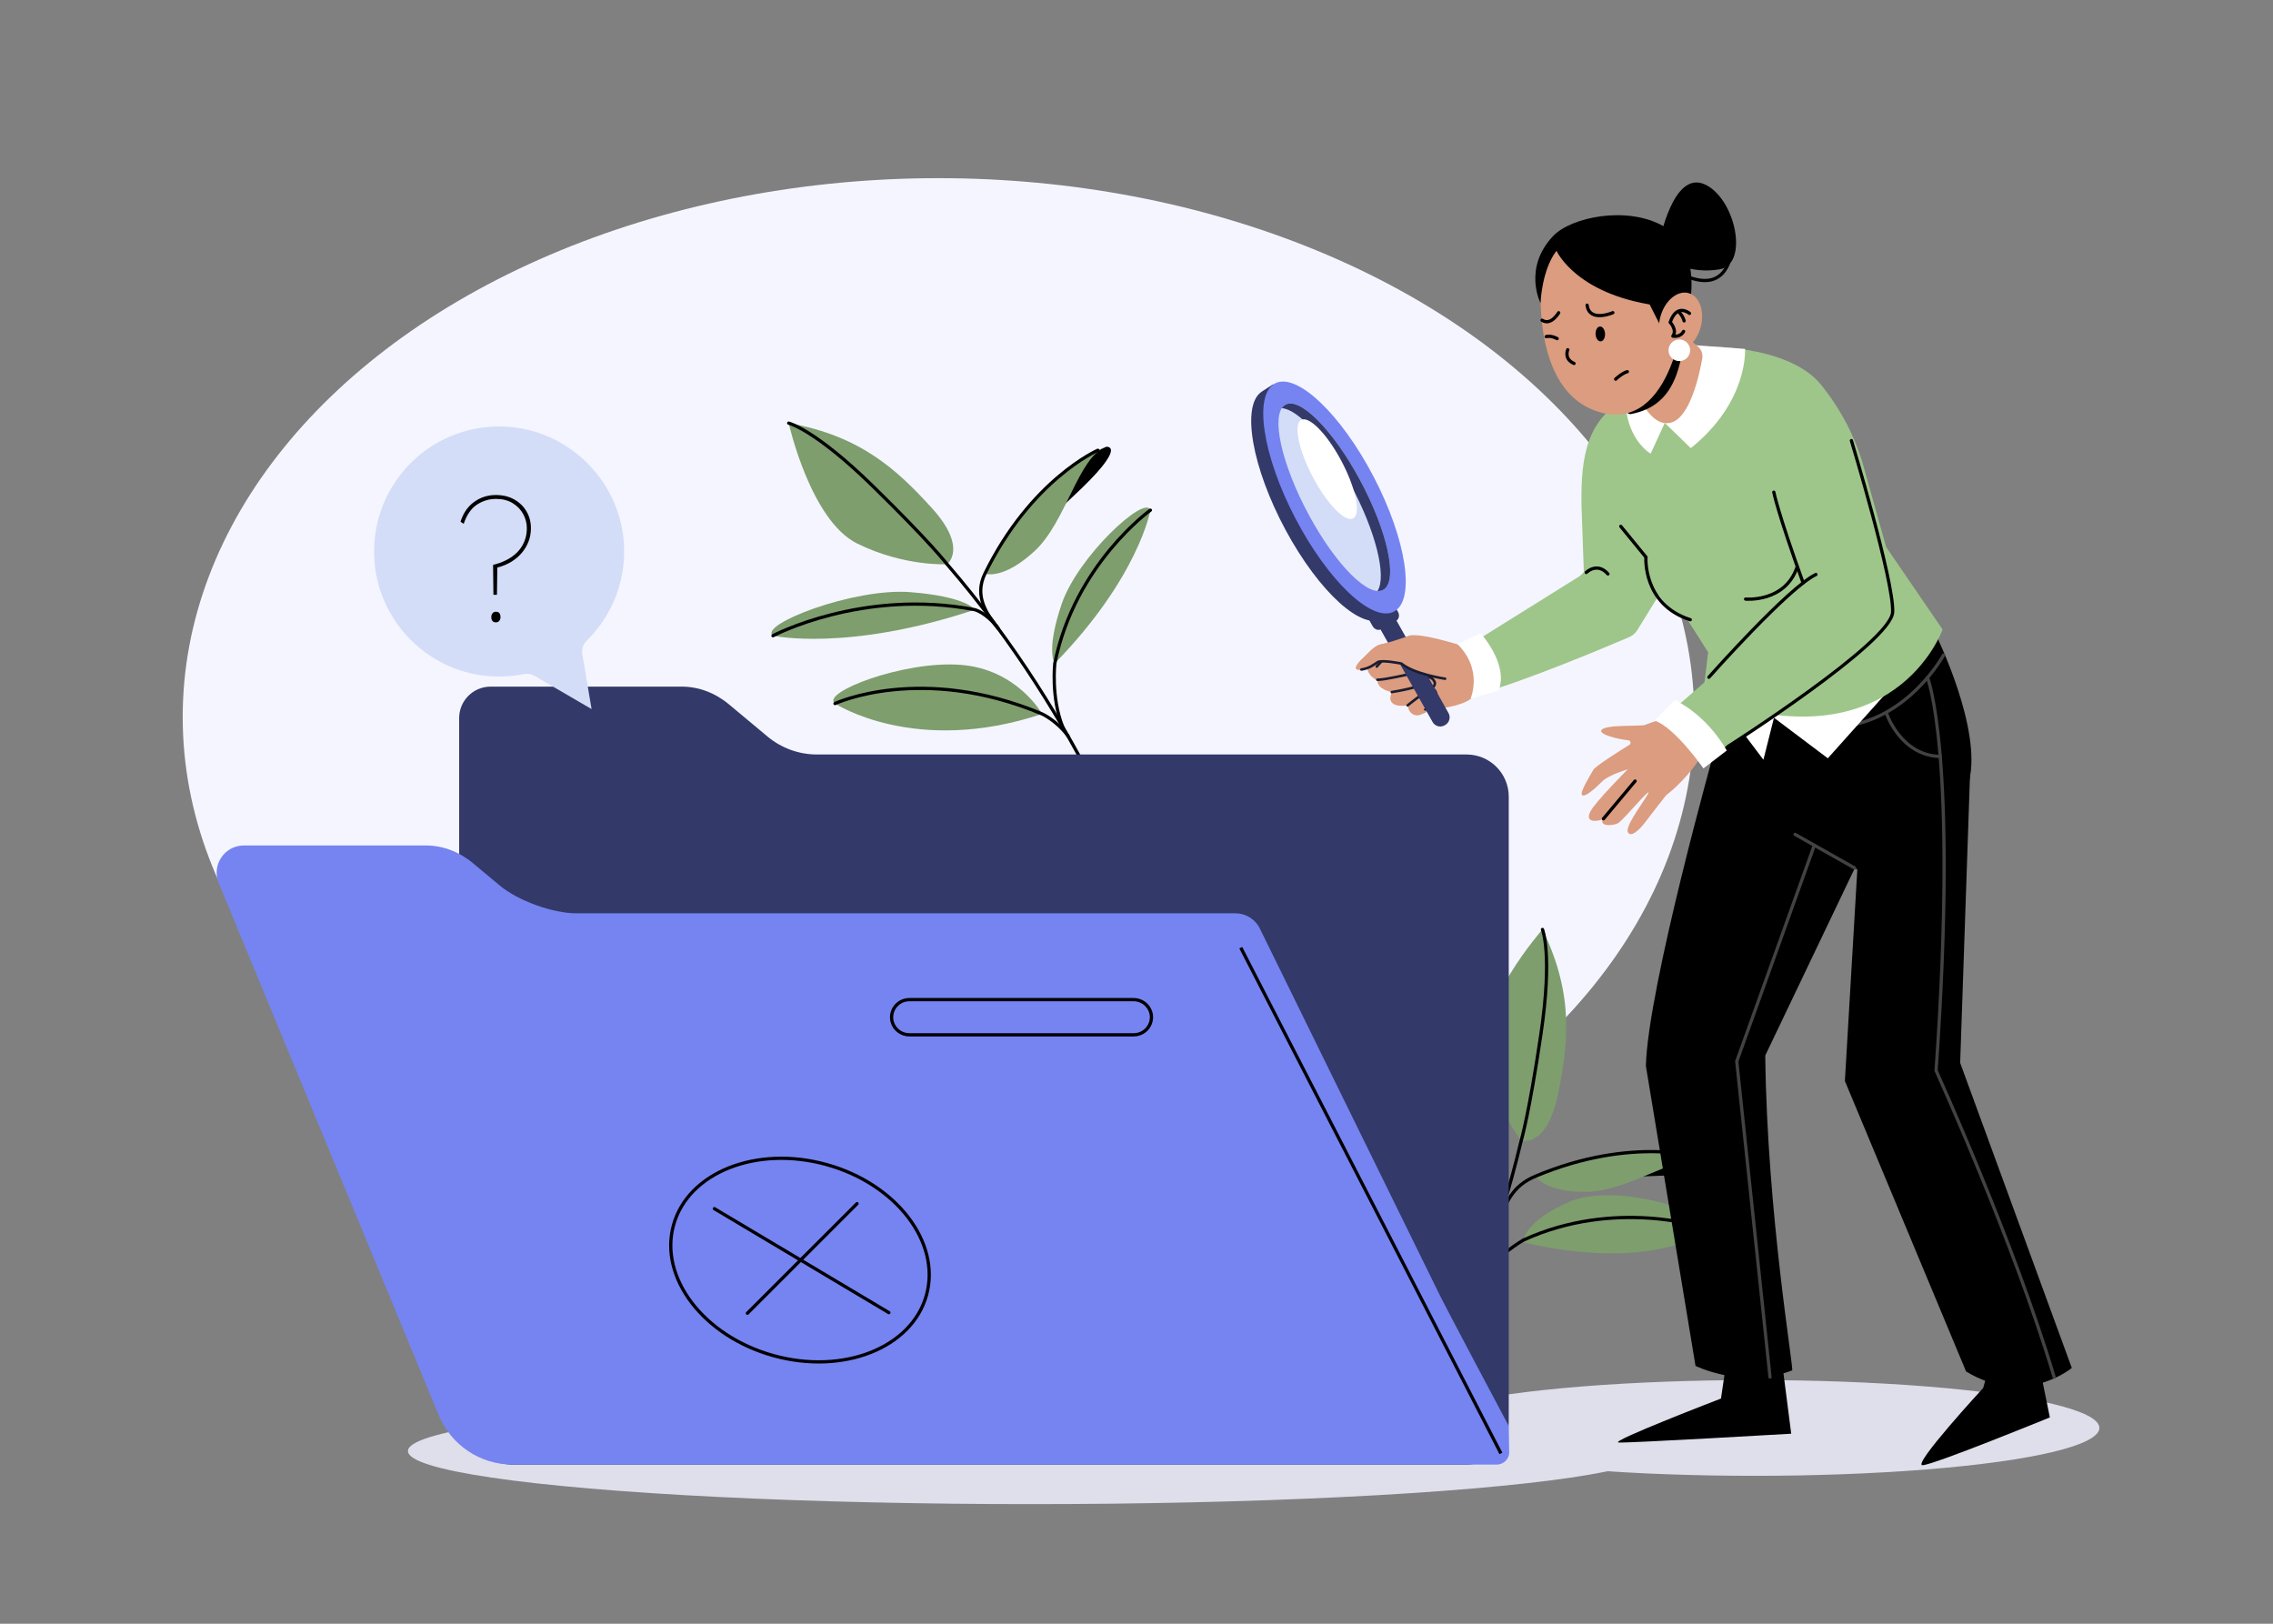
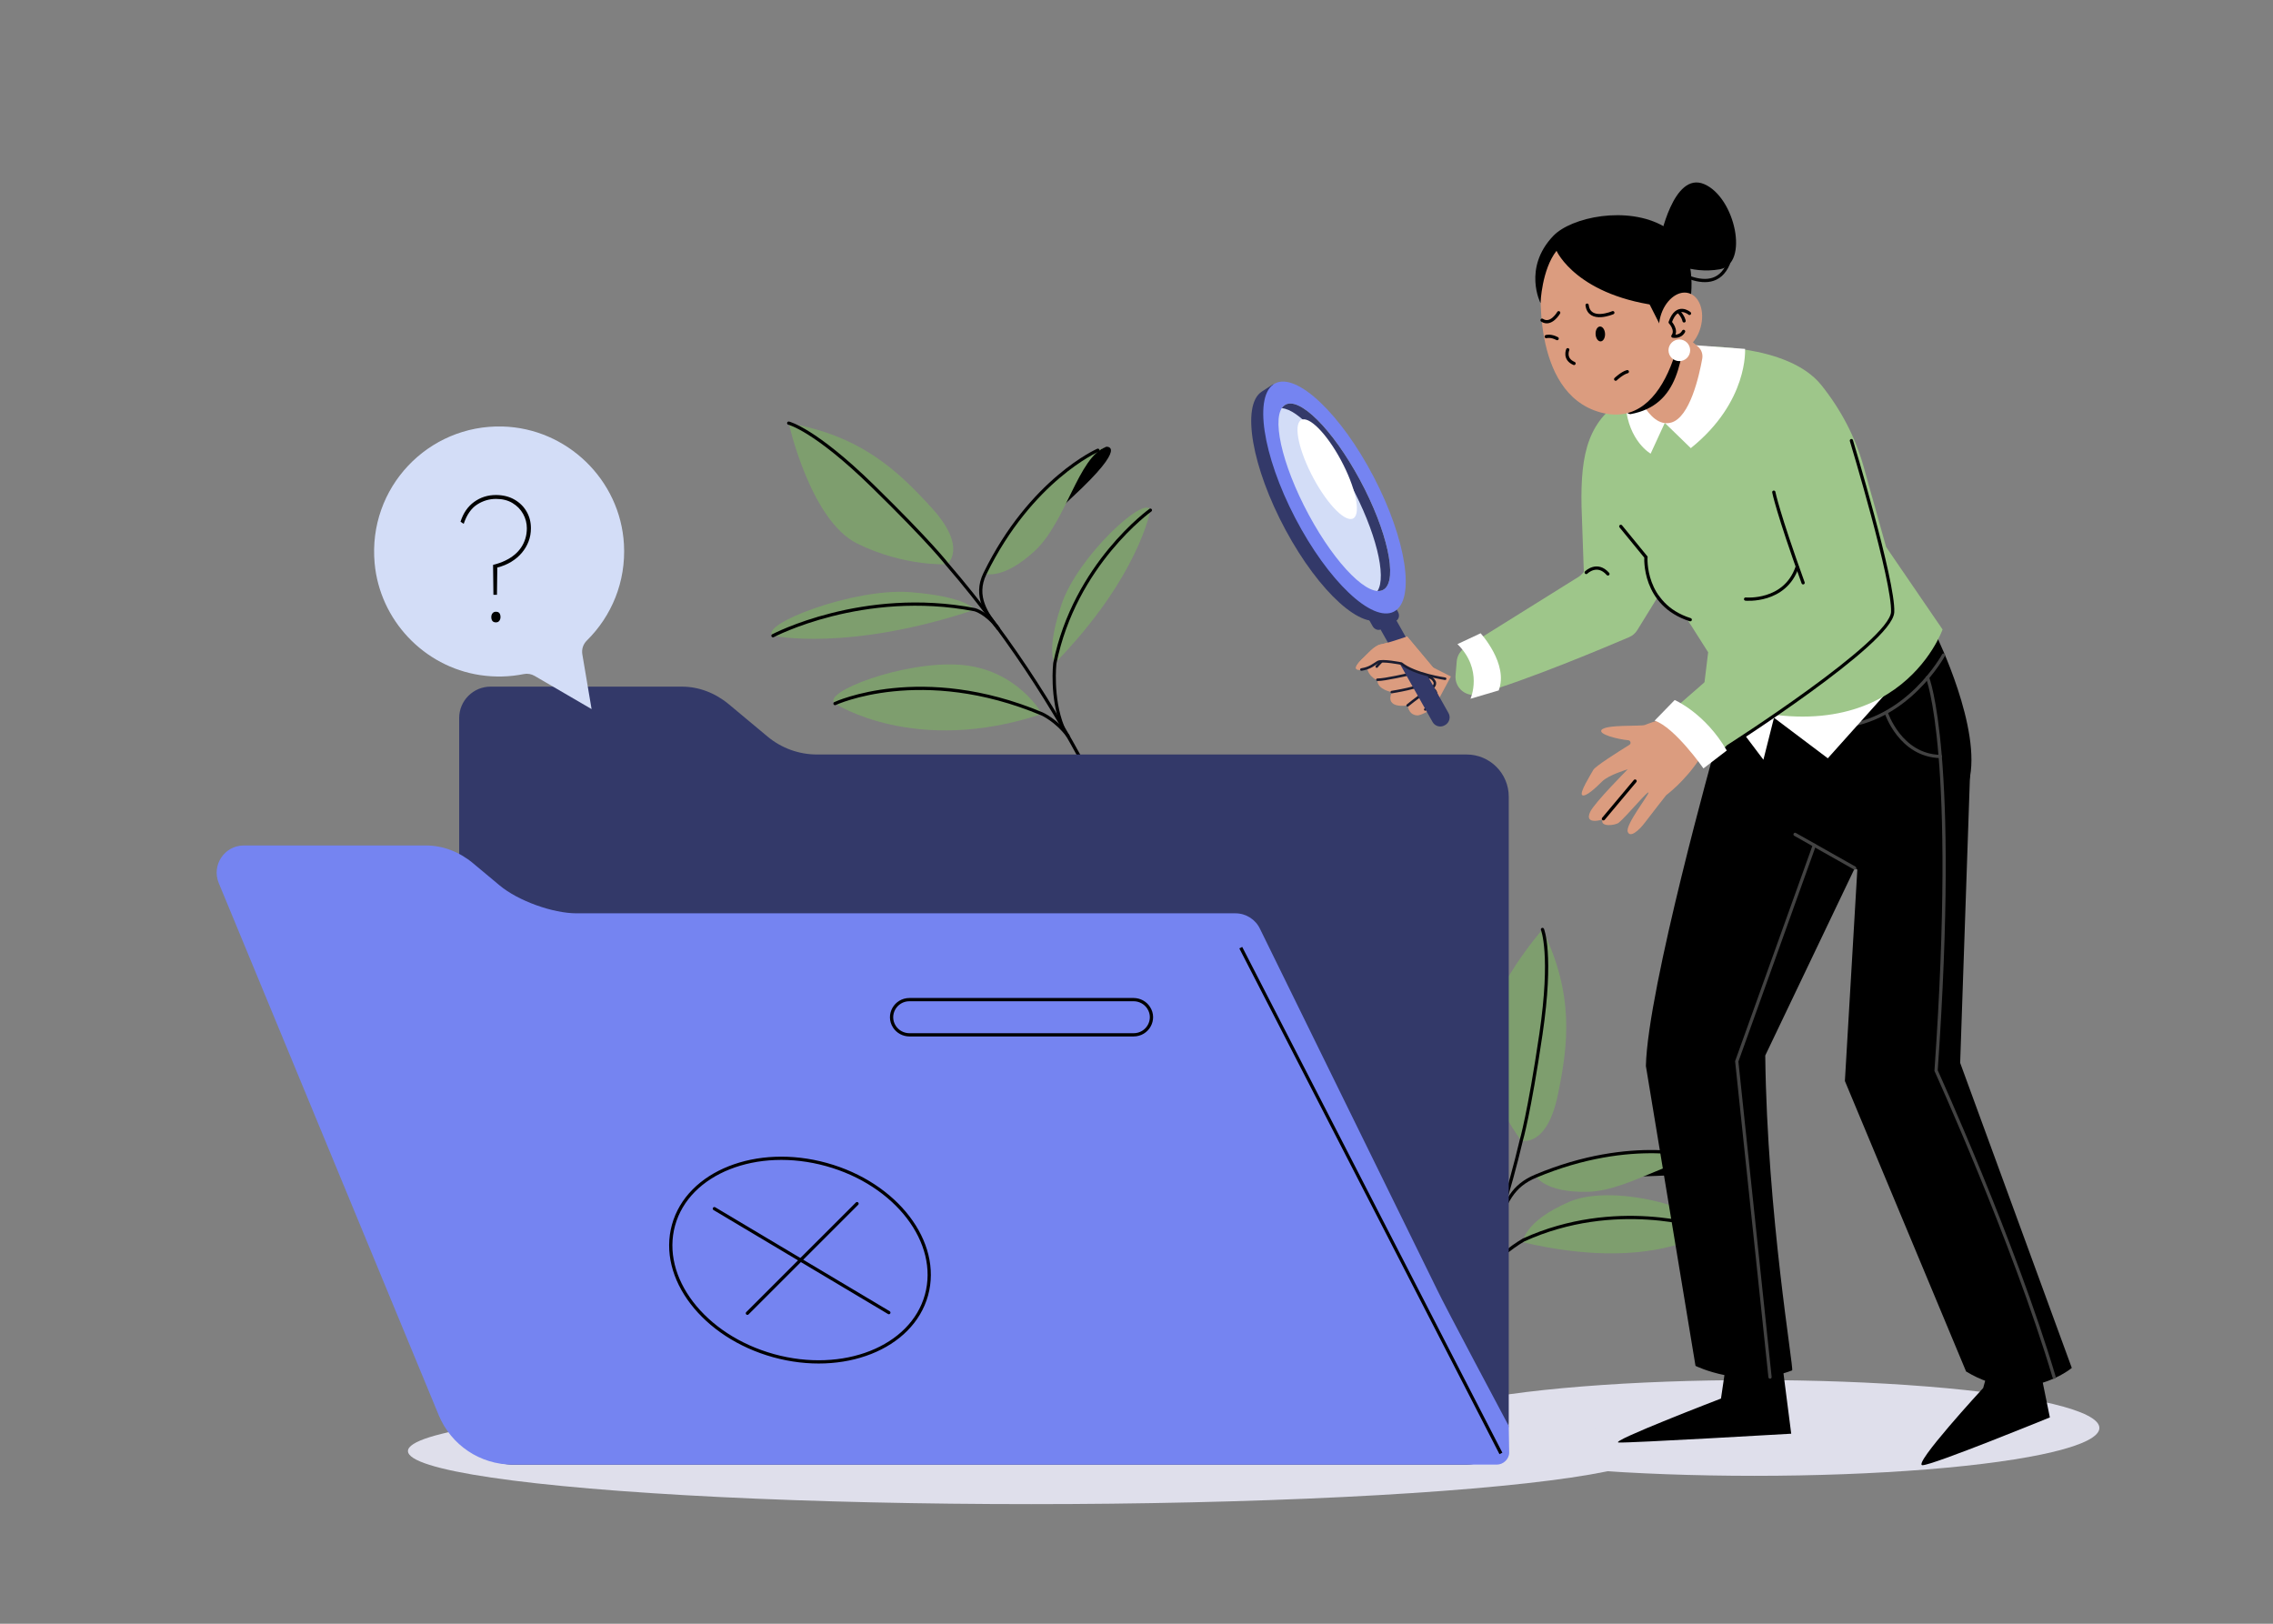
<svg xmlns="http://www.w3.org/2000/svg" version="1.1" x="0px" y="0px" viewBox="0 0 700 500" style="enable-background:new 0 0 700 500;" xml:space="preserve">
  <rect x="0" y="0" width="700" height="500" fill="#808080" stroke="none" />
  <g id="BACKGROUND">
-     <ellipse style="fill:#F5F5FF;" cx="289.02" cy="220.777" rx="232.754" ry="165.915" />
-   </g>
+     </g>
  <g id="OBJECTS">
    <ellipse style="fill:#DFDFEB;" cx="540.283" cy="439.709" rx="106.251" ry="14.741" />
    <ellipse style="fill:#DFDFEB;" cx="317.581" cy="446.822" rx="191.948" ry="16.346" />
    <g>
      <path style="fill:#7E9E6E;" d="M354.278,157.1c0,0-3.552,20.617-29.434,47.155c0,0-2.86-3.54,2.089-18.207    C331.881,171.381,352.802,152.106,354.278,157.1z" />
      <path style="fill:none;stroke:#000000;stroke-linecap:round;stroke-miterlimit:10;" d="M354.278,157.1    c0,0-23.29,16.659-29.434,47.155c0,0-1.191,10.458,2.393,19.52" />
      <path style="fill:#7E9E6E;" d="M291.678,173.754c0,0,6.534-4.951-4.707-17.316c-10.678-11.747-21.983-22.279-44.079-26.139    c0,0,6.669,29.929,21.067,37.063C278.357,174.496,291.678,173.754,291.678,173.754z" />
      <path style="fill:#7E9E6E;" d="M238.046,195.761c0,0,23.053,5.029,62.152-8.019c0,0-2.424-4.042-19.895-5.401    C262.832,180.981,233.496,192.402,238.046,195.761z" />
      <path style="fill:none;stroke:#000000;stroke-linecap:round;stroke-miterlimit:10;" d="M238.046,195.761    c0,0,27.659-14.642,62.152-8.019c0,0,3.548,0.888,7.161,5.714" />
      <path style="fill:#7E9E6E;" d="M257.154,216.648c0,0,24.67,16.239,63.768,3.192c0,0-7.604-13.755-25.074-15.115    C278.377,203.365,252.603,213.289,257.154,216.648z" />
      <path style="fill:none;stroke:#000000;stroke-linecap:round;stroke-miterlimit:10;" d="M257.154,216.648    c0,0,26.59-12.407,63.768,3.192c0,0,4.372,1.946,7.985,6.772" />
      <path d="M340.658,137.578c0,0,7.281-0.872-10.486,15.563c-16.777,15.52-14.644,15.641-14.644,15.641    S321.894,145.559,340.658,137.578z" />
      <path style="fill:#7E9E6E;" d="M303.323,176.643c0,0,5.438,2.097,15.246-6.904c9.808-9.001,13.464-29.061,22.089-32.161    C340.658,137.578,319.02,144.568,303.323,176.643z" />
      <path style="fill:none;stroke:#000000;stroke-linecap:round;stroke-miterlimit:10;" d="M338.985,245.566    c-11.063-22.284-26.422-47.6-47.307-71.811c0,0-5.131-6.719-22.956-24.138c-17.825-17.419-25.83-19.317-25.83-19.317" />
      <path style="fill:none;stroke:#000000;stroke-linecap:round;stroke-miterlimit:10;" d="M338.103,138.646    c0,0-20.59,8.985-34.779,37.997c-3.437,7.029,0.675,12.591,4.036,16.813" />
    </g>
    <g>
      <path style="fill:#7E9E6E;" d="M525.859,379.153c0,0-17.209,12.699-56.862,3.379c0,0,0.105-6.36,14.336-12.477    C497.565,363.937,528.109,373.263,525.859,379.153z" />
      <path style="fill:none;stroke:#000000;stroke-linecap:round;stroke-miterlimit:10;" d="M524.629,377.995    c0,0-27.158-9.077-55.454,3.849c0,0-9.166,5.175-14.398,13.396" />
      <path style="fill:#7E9E6E;" d="M468.48,351.215c0,0,7.844,2.383,11.256-13.975c3.242-15.54,5.134-30.875-4.712-51.03    c0,0-20.316,22.967-17.64,38.811C460.06,340.866,468.48,351.215,468.48,351.215z" />
      <path d="M526.807,357.347c0,0,6.052,4.14-18.142,4.802c-22.845,0.626-21.321,2.122-21.321,2.122S507.431,350.991,526.807,357.347z    " />
      <path style="fill:#7E9E6E;" d="M472.984,362.147c0,0,2.71,5.16,16.019,4.848c13.309-0.312,29.274-12.996,37.805-9.648    C526.807,357.347,505.922,348.353,472.984,362.147z" />
      <path style="fill:none;stroke:#000000;stroke-linecap:round;stroke-miterlimit:10;" d="M438.111,431.667    c11.548-22.037,23.027-49.332,30.369-80.452c0,0,2.428-8.098,6.067-32.754c3.639-24.656,0.477-32.251,0.477-32.251" />
      <path style="fill:none;stroke:#000000;stroke-linecap:round;stroke-miterlimit:10;" d="M524.181,356.467    c0,0-21.41-6.803-51.197,5.679c-7.216,3.024-9.264,7.799-12.314,16.651" />
    </g>
    <g>
      <path style="fill:#333969;" d="M251.612,232.331c-5.57,0-10.962-1.954-15.239-5.523l-11.865-9.901    c-4.27-3.563-9.342-5.472-14.538-5.472h-58.887c-5.344,0-9.676,4.332-9.676,9.676v11.22V434.3c0,9.221,7.475,16.696,16.696,16.696    h293.551c7.172,0,12.986-5.814,12.986-12.987V245.318c0-7.172-5.814-12.986-12.986-12.986H251.612z" />
      <path style="fill:#7584F1;" d="M464.639,439.097c0,0-19.978-37.474-21.976-41.778l-54.599-111.232    c-1.372-2.956-4.335-4.847-7.594-4.847H177.576c-7.376,0-18.044-3.866-23.708-8.592l-8.187-6.832    c-4.27-3.563-9.342-5.472-14.538-5.472H75.102c-5.965,0-10.017,6.06-7.738,11.572l67.766,163.899    c3.799,9.187,12.76,15.179,22.701,15.179h303.143c1.976,0,3.801-1.693,3.8-3.669L464.639,439.097z" />
      <line style="fill:none;stroke:#000000;stroke-linejoin:round;stroke-miterlimit:10;" x1="382.112" y1="291.818" x2="462.23" y2="447.559" />
      <path style="fill:none;stroke:#000000;stroke-linejoin:round;stroke-miterlimit:10;" d="M349.099,318.656h-69.013    c-1.882,0-3.633-0.947-4.644-2.51v0c-2.332-3.608,0.3-8.331,4.644-8.331h69.013c1.882,0,3.633,0.947,4.644,2.51l0,0    C356.075,313.934,353.443,318.656,349.099,318.656z" />
      <g>
        <g>
          <line style="fill:none;stroke:#000000;stroke-linecap:round;stroke-linejoin:round;stroke-miterlimit:10;" x1="220.002" y1="372.184" x2="273.735" y2="404.197" />
          <line style="fill:none;stroke:#000000;stroke-linecap:round;stroke-linejoin:round;stroke-miterlimit:10;" x1="263.935" y1="370.641" x2="230.171" y2="404.39" />
        </g>
        <ellipse transform="matrix(0.267 -0.964 0.964 0.267 -193.334 521.782)" style="fill:none;stroke:#000000;stroke-linecap:round;stroke-linejoin:round;stroke-miterlimit:10;" cx="246.202" cy="387.933" rx="30.525" ry="40.403" />
      </g>
    </g>
    <g>
      <g>
        <path style="fill:#DB9C7F;" d="M524.377,232.436c1.289-5.57-4.638-12.514-10.249-11.419c-4.568,0.891-6.842,1.986-7.575,2.228     c-1.435,0.473-12.143-0.224-13.369,1.56c-0.888,1.292,4.698,2.784,8.271,3.139c0.736,0.073,0.953,1.035,0.324,1.424     c-3.511,2.177-10.501,6.602-11.095,7.695c-0.797,1.465-4.428,7.162-3.405,7.794c1.023,0.633,4.117-2.213,6.127-4.233     c2.011-2.02,7.886-3.738,7.886-3.738s-10.215,10.253-11.562,13.096c-2.005,4.233,3.813,2.377,3.813,2.377     c-0.911,2.392,3.861,1.868,4.989,0.965c2.228-1.783,9.115-10.093,9.135-9.247c0.02,0.847-7.115,9.902-6.392,12.017     c0.723,2.115,3.609-0.539,5.278-2.77c1.67-2.231,6.573-8.467,6.573-8.467s5.57-4.066,10.22-11.089     C523.383,233.712,524.362,232.502,524.377,232.436z" />
        <line style="fill:none;stroke:#000000;stroke-linecap:round;stroke-miterlimit:10;" x1="493.797" y1="252.129" x2="503.544" y2="240.513" />
      </g>
      <path style="fill:#9EC68A;" d="M451.104,199.487l35.062-21.875c0.217-0.142,0.424-0.299,0.62-0.47l11.562-11.897    c2.517-2.206,6.399-1.692,8.255,1.093l5.667,8.5c1.2,1.8,1.242,4.134,0.107,5.976l-8.138,13.203    c-0.599,0.972-1.476,1.731-2.525,2.181c-6.547,2.804-31.561,13.369-46.481,17.584c-3.705,1.047-7.306-1.969-6.982-5.806    l0.366-4.321C448.76,201.956,449.677,200.419,451.104,199.487z" />
      <path d="M531.854,418.06L530,430.656c0,0-34.743,13.346-31.52,13.539c3.223,0.193,53.151-2.712,53.151-2.712l-2.938-22.867    L531.854,418.06z" />
-       <path style="fill:none;stroke:#424242;stroke-miterlimit:10;" d="M541.532,214.226c0,0,2.769,26.648,4.845,28.032    c2.076,1.384,4.845,2.076,4.845,2.076l-4.499-30.454L541.532,214.226z" />
      <path d="M596.396,195.91c0,0,14.082,28.676,9.994,44.653l-78.062-10.738l1.629-29.791L596.396,195.91z" />
      <path style="fill:none;stroke:#424242;stroke-linecap:round;stroke-miterlimit:10;" d="M598.54,201.719    c0,0-11.034,20.433-32.148,22.067" />
      <path style="fill:none;stroke:#424242;stroke-linecap:round;stroke-miterlimit:10;" d="M580.877,219.427    c0,0,4.277,13.245,16.694,13.518" />
      <path d="M528.328,229.825c0,0-20.914,74.457-21.456,98.427l15.281,92.343c0,0,14.577,7.248,29.76,1.391    c0.622-0.24-7.697-47.894-8.282-96.96l43.644-91.319L528.328,229.825z" />
      <path d="M606.734,237.439l-3.074,89.85l34.377,93.935c0,0-14.385,12.153-32.556,1.092l-37.322-89.444l3.828-65.081l-16.265-9.849    l-2.423-28.187L606.734,237.439z" />
      <polygon style="fill:#FFFFFF;" points="546.324,221.017 562.896,233.503 586.653,206.98 528.945,215.224 543.066,233.949   " />
      <path d="M613.746,416.541l-2.999,10.867c0,0-21.918,23.773-18.688,23.773c3.23,0,39.222-14.716,39.222-14.716l-4.614-22.641    L613.746,416.541z" />
      <path style="fill:none;stroke:#424242;stroke-linecap:round;stroke-miterlimit:10;" d="M593.591,208.62    c0,0,9.48,23.303,2.65,121.054c0,0,23.943,52.695,36.358,94.374" />
      <polyline style="fill:none;stroke:#424242;stroke-linecap:round;stroke-miterlimit:10;" points="558.75,260.272 534.855,326.831     545.102,424.048   " />
      <g>
        <g>
-           <path style="fill:#DB9C7F;" d="M454.536,212.628c0,0,0.464,2.331-4.697,4.111c-5.161,1.78-8.198,1.215-8.198,1.215      s-11.578-13.656-12.092-14.138c-0.514-0.483,0.361-5.734,3.786-7.837c2.08-1.277,10.146,0.805,16.162,2.637      c4.194,1.277,6.782,5.478,6.077,9.805C455.298,210.122,454.952,211.699,454.536,212.628z" />
          <path style="fill:#DB9C7F;" d="M445.04,209.004c0,0-9.466-1.374-13.466-4.672c0,0-5.978-1.205-7.249-0.451      c-1.27,0.754-2.311,1.825-5.06,2.289c-2.749,0.464-1.92-1.367,0.968-3.963c0.825-0.742,3.033-3.409,4.947-3.77      c2.577-0.485,8.154-2.458,8.154-2.458l11.19,13.378" />
          <path style="fill:#DB9C7F;" d="M441.641,217.954c0,0-3.838,2.408-5.188,2.342c-1.35-0.065-2.625-0.87-2.955-3.088      c0,0-7.148,1.312-4.883-4.097c0,0-4.318-0.7-4.433-3.518c0,0-3.835-1.911-2.996-4.974c0.838-3.064,12.871-2.786,12.871-2.786      l12.768,6.482L441.641,217.954z" />
          <path style="fill:none;stroke:#1A1C30;stroke-width:0.78;stroke-linecap:round;stroke-linejoin:round;stroke-miterlimit:10;" d="      M438.93,218.466c0,0,3.646-3.233,3.443-4.53c-0.203-1.297-0.888-2.01-1.716-1.761c-1.11,0.333-5.337,3.556-7.159,5.033" />
          <path style="fill:none;stroke:#1A1C30;stroke-width:0.78;stroke-linecap:round;stroke-linejoin:round;stroke-miterlimit:10;" d="      M428.615,213.111c0,0,9.712-1.516,9.802-2.955c0.09-1.439-0.589-3.337-2.617-2.933c-2.411,0.48-9.324,2.136-11.617,2.091" />
          <path style="fill:none;stroke:#1A1C30;stroke-width:0.78;stroke-linecap:round;stroke-linejoin:round;stroke-miterlimit:10;" d="      M440.657,212.175c0,0,1.785-1.108,1.079-2.346c-0.706-1.238-1.67-1.673-3.736-1.136" />
          <path style="fill:none;stroke:#1A1C30;stroke-width:0.78;stroke-linecap:round;stroke-linejoin:round;stroke-miterlimit:10;" d="      M423.987,205.258c0,0,0.531-0.691,1.282-1.397" />
        </g>
        <path style="fill:#333969;" d="M445.048,223.266l-0.167,0.094c-1.308,0.736-2.965,0.272-3.7-1.036l-25.248-44.894l4.903-2.757     l25.248,44.894C446.82,220.874,446.356,222.53,445.048,223.266z" />
        <path style="fill:#333969;" d="M428.414,184.645l2.119,3.768c0.575,1.022,0.315,2.259-0.581,2.762l-4.578,2.575     c-0.896,0.504-2.087,0.083-2.662-0.938l-2.211-3.931" />
        <path style="fill:#333969;" d="M418.618,147.775c-8.758-16.247-19.736-27.431-26.713-27.954l0.231-1.543l-3.646,2.377     c-6.266,4.267-2.936,23.328,7.438,42.573c10.374,19.245,23.863,31.387,30.129,27.12l3.428-2.285l-0.987-1.321     C430.909,179.287,427.146,163.597,418.618,147.775z" />
        <ellipse transform="matrix(0.887 -0.462 0.462 0.887 -24.253 207.225)" style="fill:#7584F1;" cx="410.919" cy="153.124" rx="13.643" ry="39.616" />
        <path style="fill:#D3DDF7;" d="M418.802,147.756c8.443,15.663,11.757,30.763,7.404,33.728     c-4.354,2.965-14.727-7.328-23.17-22.991c-8.443-15.663-11.757-30.763-7.404-33.728     C399.986,121.8,410.359,132.093,418.802,147.756z" />
        <path style="fill:#DB9C7F;" d="M445.04,209.004c0,0-9.466-1.374-13.466-4.672c0,0-5.978-1.205-7.249-0.451     c-1.27,0.754-2.311,1.825-5.06,2.289c-2.749,0.464-1.92-1.367,0.968-3.963c0.825-0.742,3.033-3.409,4.947-3.77     c2.577-0.485,8.154-2.458,8.154-2.458l11.19,13.378" />
        <path style="fill:none;stroke:#1A1C30;stroke-width:0.78;stroke-linecap:round;stroke-linejoin:round;stroke-miterlimit:10;" d="     M445.04,209.004c0,0-9.466-1.374-13.466-4.672c0,0-5.978-1.205-7.249-0.451c-1.27,0.754-2.311,1.825-5.06,2.289" />
        <path style="fill:#333969;" d="M418.802,147.756c-8.443-15.663-18.816-25.956-23.17-22.991c-0.344,0.234-0.634,0.552-0.884,0.932     c5.033,0.306,13.836,9.863,21.18,23.487c7.776,14.426,11.196,28.366,8.287,32.796c0.753,0.046,1.423-0.111,1.989-0.496     C430.559,178.519,427.244,163.418,418.802,147.756z" />
        <path style="fill:#FFFFFF;" d="M412.924,141.617c4.491,8.332,6.254,16.365,3.938,17.942c-2.316,1.577-7.834-3.898-12.325-12.23     c-4.491-8.332-6.254-16.365-3.938-17.942C402.914,127.81,408.433,133.285,412.924,141.617z" />
      </g>
      <path style="fill:#9EC68A;" d="M580.859,168.434l-6.965-24.852c-2.557-9.123-7.038-17.565-12.96-24.961    c-10.489-13.102-38.041-11.91-38.041-11.91l-21.198,15.253c-0.065,0.035-0.13,0.071-0.195,0.107    c-12.481,6.887-14.774,17.511-14.446,33.886l0.773,22.111l14.35-13.704l3.622,4.966c-0.016-0.143-0.03-0.276-0.042-0.405    l1.715,2.7l-1.673-2.294c0.508,4.562,2.887,16.18,13.947,21.608l6.301,9.915l-1.671,13.703    c59.135,21.504,73.862-20.721,73.862-20.721L580.859,168.434z" />
      <path style="fill:none;stroke:#000000;stroke-linecap:round;stroke-miterlimit:10;" d="M499.144,162.084l7.743,9.469    c0,0-1.058,14.594,13.647,19.273" />
      <path style="fill:#9EC68A;" d="M557.91,181.357l-45.008,39.215c0,0,8.912,12.477,12.923,12.923l53.92-34.313" />
-       <path style="fill:none;stroke:#000000;stroke-linecap:round;stroke-miterlimit:10;" d="M526.271,208.54    c0,0,24.509-27.629,32.976-31.639" />
      <path style="fill:none;stroke:#000000;stroke-linecap:round;stroke-miterlimit:10;" d="M546.268,151.556    c0,0,1.17,6.183,9.024,27.907" />
      <path style="fill:none;stroke:#000000;stroke-linecap:round;stroke-miterlimit:10;" d="M532.064,229.93    c0,0,50.355-32.085,50.801-41.443c0.446-9.358-12.7-52.806-12.7-52.806" />
      <path style="fill:none;stroke:#000000;stroke-linecap:round;stroke-miterlimit:10;" d="M537.578,184.476    c0,0,12.12,1.141,15.875-9.859" />
      <path style="fill:none;stroke:#000000;stroke-linecap:round;stroke-miterlimit:10;" d="M488.497,176.285    c0,0,3.342-3.342,6.684,0.446" />
      <path style="fill:#FFFFFF;" d="M448.844,198.346l7.13-3.342c0,0,8.69,9.469,5.57,17.602l-8.69,2.562    C452.855,215.169,456.865,206.256,448.844,198.346z" />
      <path style="fill:#FFFFFF;" d="M515.743,215.558c0,0,9.358,4.011,16.042,15.541l-7.186,5.515c0,0-8.857-12.7-15.04-14.706    L515.743,215.558z" />
      <g>
        <path style="fill:#FFFFFF;" d="M507.889,105.267l29.522,2.172c0,0,1.119,16.239-16.709,30.56l-8.006-7.779l-4.362,9.471     c0,0-6.775-3.811-7.688-14.75l1.439-13.281L507.889,105.267z" />
        <path style="fill:#DB9C7F;" d="M522.894,106.71c1.077,0.918,1.588,2.332,1.338,3.725c-0.948,5.285-3.814,18.077-9.56,19.684     c-7.267,2.033-11.799-12.318-11.799-12.318l3.623-25.067L522.894,106.71z" />
        <g>
          <path d="M499.873,112.654l-0.089,3.65c-0.068,0.037-1.309,10.812,2.312,11.227c15.134-2.736,16.086-17.085,17.381-31.325      C519.477,96.207,498.404,109.811,499.873,112.654z" />
          <path style="fill:#DB9C7F;" d="M474.678,85.777c0,0-3.688,35.148,18.147,41.196c21.836,6.049,27.067-29.561,26.314-41.876      c-0.753-12.315-6.242-16.895-21.546-17.447C474.951,66.834,474.678,85.777,474.678,85.777z" />
          <path d="M494.295,102.76c0.062,1.265-0.539,2.324-1.343,2.365c-0.804,0.041-1.506-0.952-1.568-2.217      c-0.062-1.265,0.539-2.324,1.343-2.365C493.531,100.503,494.233,101.495,494.295,102.76z" />
          <path style="fill:none;stroke:#000000;stroke-linecap:round;stroke-miterlimit:10;" d="M496.693,96.285      c0,0-7.214,3.14-7.922-2.314" />
          <path style="fill:none;stroke:#000000;stroke-linecap:round;stroke-miterlimit:10;" d="M480.017,96.299      c0,0-2.383,4.137-5.123,2.299" />
          <path style="fill:none;stroke:#000000;stroke-linecap:round;stroke-miterlimit:10;" d="M476.184,103.647      c0,0,1.363-0.44,3.363,0.616" />
          <path style="fill:none;stroke:#000000;stroke-linecap:round;stroke-miterlimit:10;" d="M497.564,116.758      c0,0,1.967-1.881,3.591-2.309" />
          <path style="fill:none;stroke:#000000;stroke-linecap:round;stroke-miterlimit:10;" d="M482.805,107.697      c0,0-1.254,2.85,1.938,4.218" />
          <path d="M474.422,93.334c0,0,0.37-10.292,4.93-16.107c0,0,6.27,14.251,33.289,17.158l7.866-1.653c0,0,3.221-16.502-8.066-23      c-11.286-6.498-28.559-2.907-34.116,2.936C468.905,82.572,474.422,93.334,474.422,93.334z" />
          <polygon points="507.397,92.504 512.071,101.738 515.377,91.364     " />
          <path style="fill:#DB9C7F;" d="M523.734,100.779c-1.346,4.912-5.211,8.159-8.631,7.253c-3.42-0.906-5.102-5.623-3.755-10.535      c1.346-4.912,5.211-8.159,8.631-7.253C523.399,91.15,525.08,95.867,523.734,100.779z" />
          <path style="fill:none;stroke:#000000;stroke-linecap:round;stroke-linejoin:round;stroke-miterlimit:10;" d="M520.301,96.502      c0,0-3.847-3.31-5.949,2.742c0,0,2.247,2.385,0.829,4.257c0,0,2.215,0.503,3.308-1.451" />
          <path style="fill:none;stroke:#000000;stroke-linecap:round;stroke-linejoin:round;stroke-miterlimit:10;" d="M518.636,98.817      c0,0-0.214-1.345-1.708-2.879" />
          <path style="fill:#FFFFFF;" d="M520.507,107.866c0,1.842-1.493,3.335-3.335,3.335s-3.335-1.493-3.335-3.335      c0-1.842,1.493-3.335,3.335-3.335S520.507,106.024,520.507,107.866z" />
          <path d="M511.159,74.035c0,0,4.104-21.433,13.681-17.329c9.576,4.104,13.909,24.625,4.788,26.221      c-9.12,1.596-16.189-2.736-16.189-2.736L511.159,74.035z" />
          <path style="fill:none;stroke:#000000;stroke-linecap:round;stroke-miterlimit:10;" d="M511.273,80.191      c0,0,15.847,13.225,20.977,1.026" />
        </g>
      </g>
      <line style="fill:none;stroke:#424242;stroke-linecap:round;stroke-miterlimit:10;" x1="571.16" y1="267.285" x2="552.816" y2="256.933" />
    </g>
    <g>
      <path style="fill:#D3DDF7;" d="M154.786,131.333c19.821,0.54,36.221,16.416,37.362,36.212c0.671,11.64-3.84,22.232-11.432,29.705    c-1.122,1.104-1.643,2.678-1.381,4.23l2.851,16.871l-17.542-10.221c-0.999-0.582-2.176-0.796-3.31-0.567    c-4.288,0.865-8.831,1.024-13.514,0.315c-17.329-2.625-30.849-16.971-32.447-34.425    C113.243,150.19,131.824,130.707,154.786,131.333z" />
      <g>
        <path d="M151.954,183.149l-0.108-9.205c1.343-0.327,2.568-0.753,3.676-1.28c1.107-0.526,2.079-1.134,2.914-1.825     c0.835-0.689,1.534-1.461,2.098-2.315c0.563-0.853,0.988-1.77,1.28-2.75c0.29-0.98,0.436-2.015,0.436-3.105     c0-1.561-0.382-3.032-1.145-4.412c-0.762-1.379-1.852-2.496-3.268-3.35c-1.416-0.853-3.104-1.28-5.065-1.28     c-2.106,0-4.058,0.582-5.855,1.743c-1.798,1.163-3.169,3.141-4.112,5.937l-0.98-0.654c0.835-2.65,2.233-4.684,4.194-6.1     c1.961-1.417,4.193-2.125,6.699-2.125c2.143,0,4.021,0.455,5.638,1.362c1.615,0.908,2.877,2.134,3.785,3.677     c0.907,1.543,1.362,3.277,1.362,5.202c0,1.453-0.245,2.814-0.735,4.085c-0.49,1.271-1.181,2.433-2.07,3.486     c-0.89,1.054-1.97,1.97-3.241,2.751c-1.271,0.782-2.705,1.371-4.303,1.77l-0.108,8.388H151.954z M151.301,190.012     c0-0.472,0.127-0.862,0.381-1.171c0.254-0.308,0.6-0.463,1.035-0.463c0.508,0,0.871,0.146,1.09,0.436     c0.218,0.291,0.326,0.69,0.326,1.198c0,0.436-0.118,0.817-0.354,1.144c-0.237,0.327-0.591,0.49-1.063,0.49     c-0.473,0-0.826-0.146-1.063-0.436C151.418,190.92,151.301,190.521,151.301,190.012z" />
      </g>
    </g>
    <path style="fill:none;stroke:#424242;stroke-linecap:round;stroke-miterlimit:10;" d="M598.721,201.355" />
  </g>
</svg>